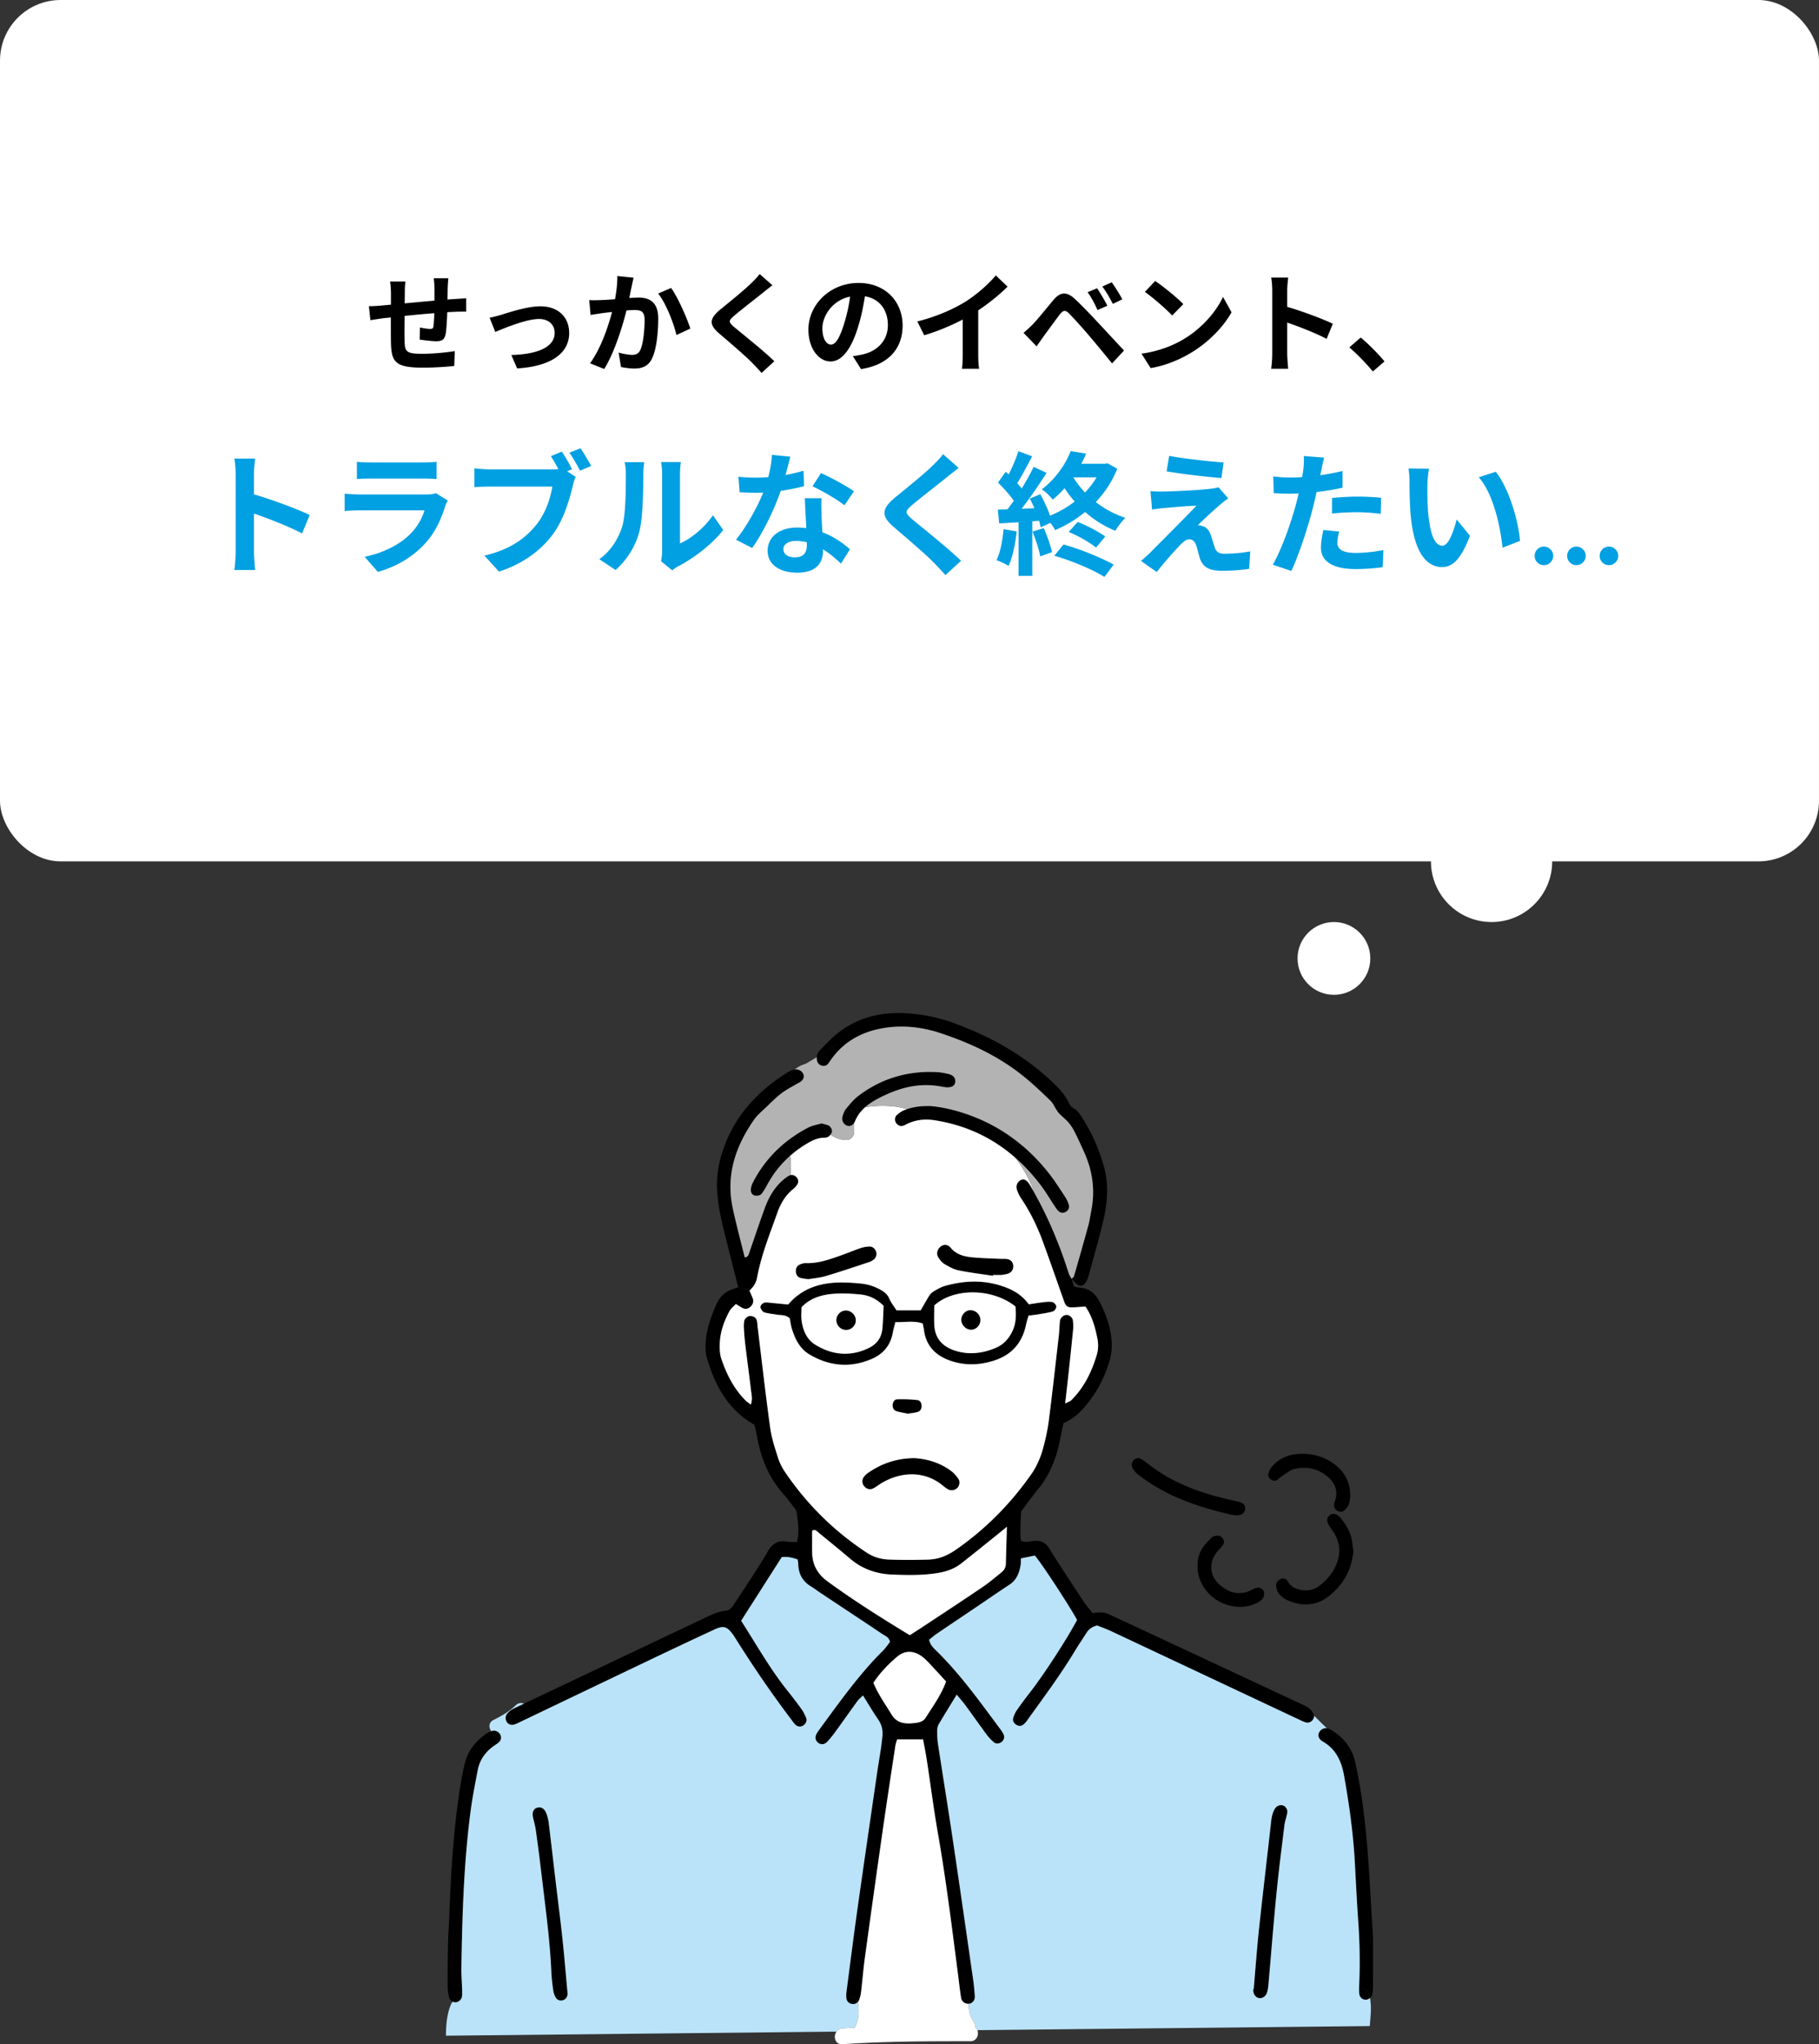
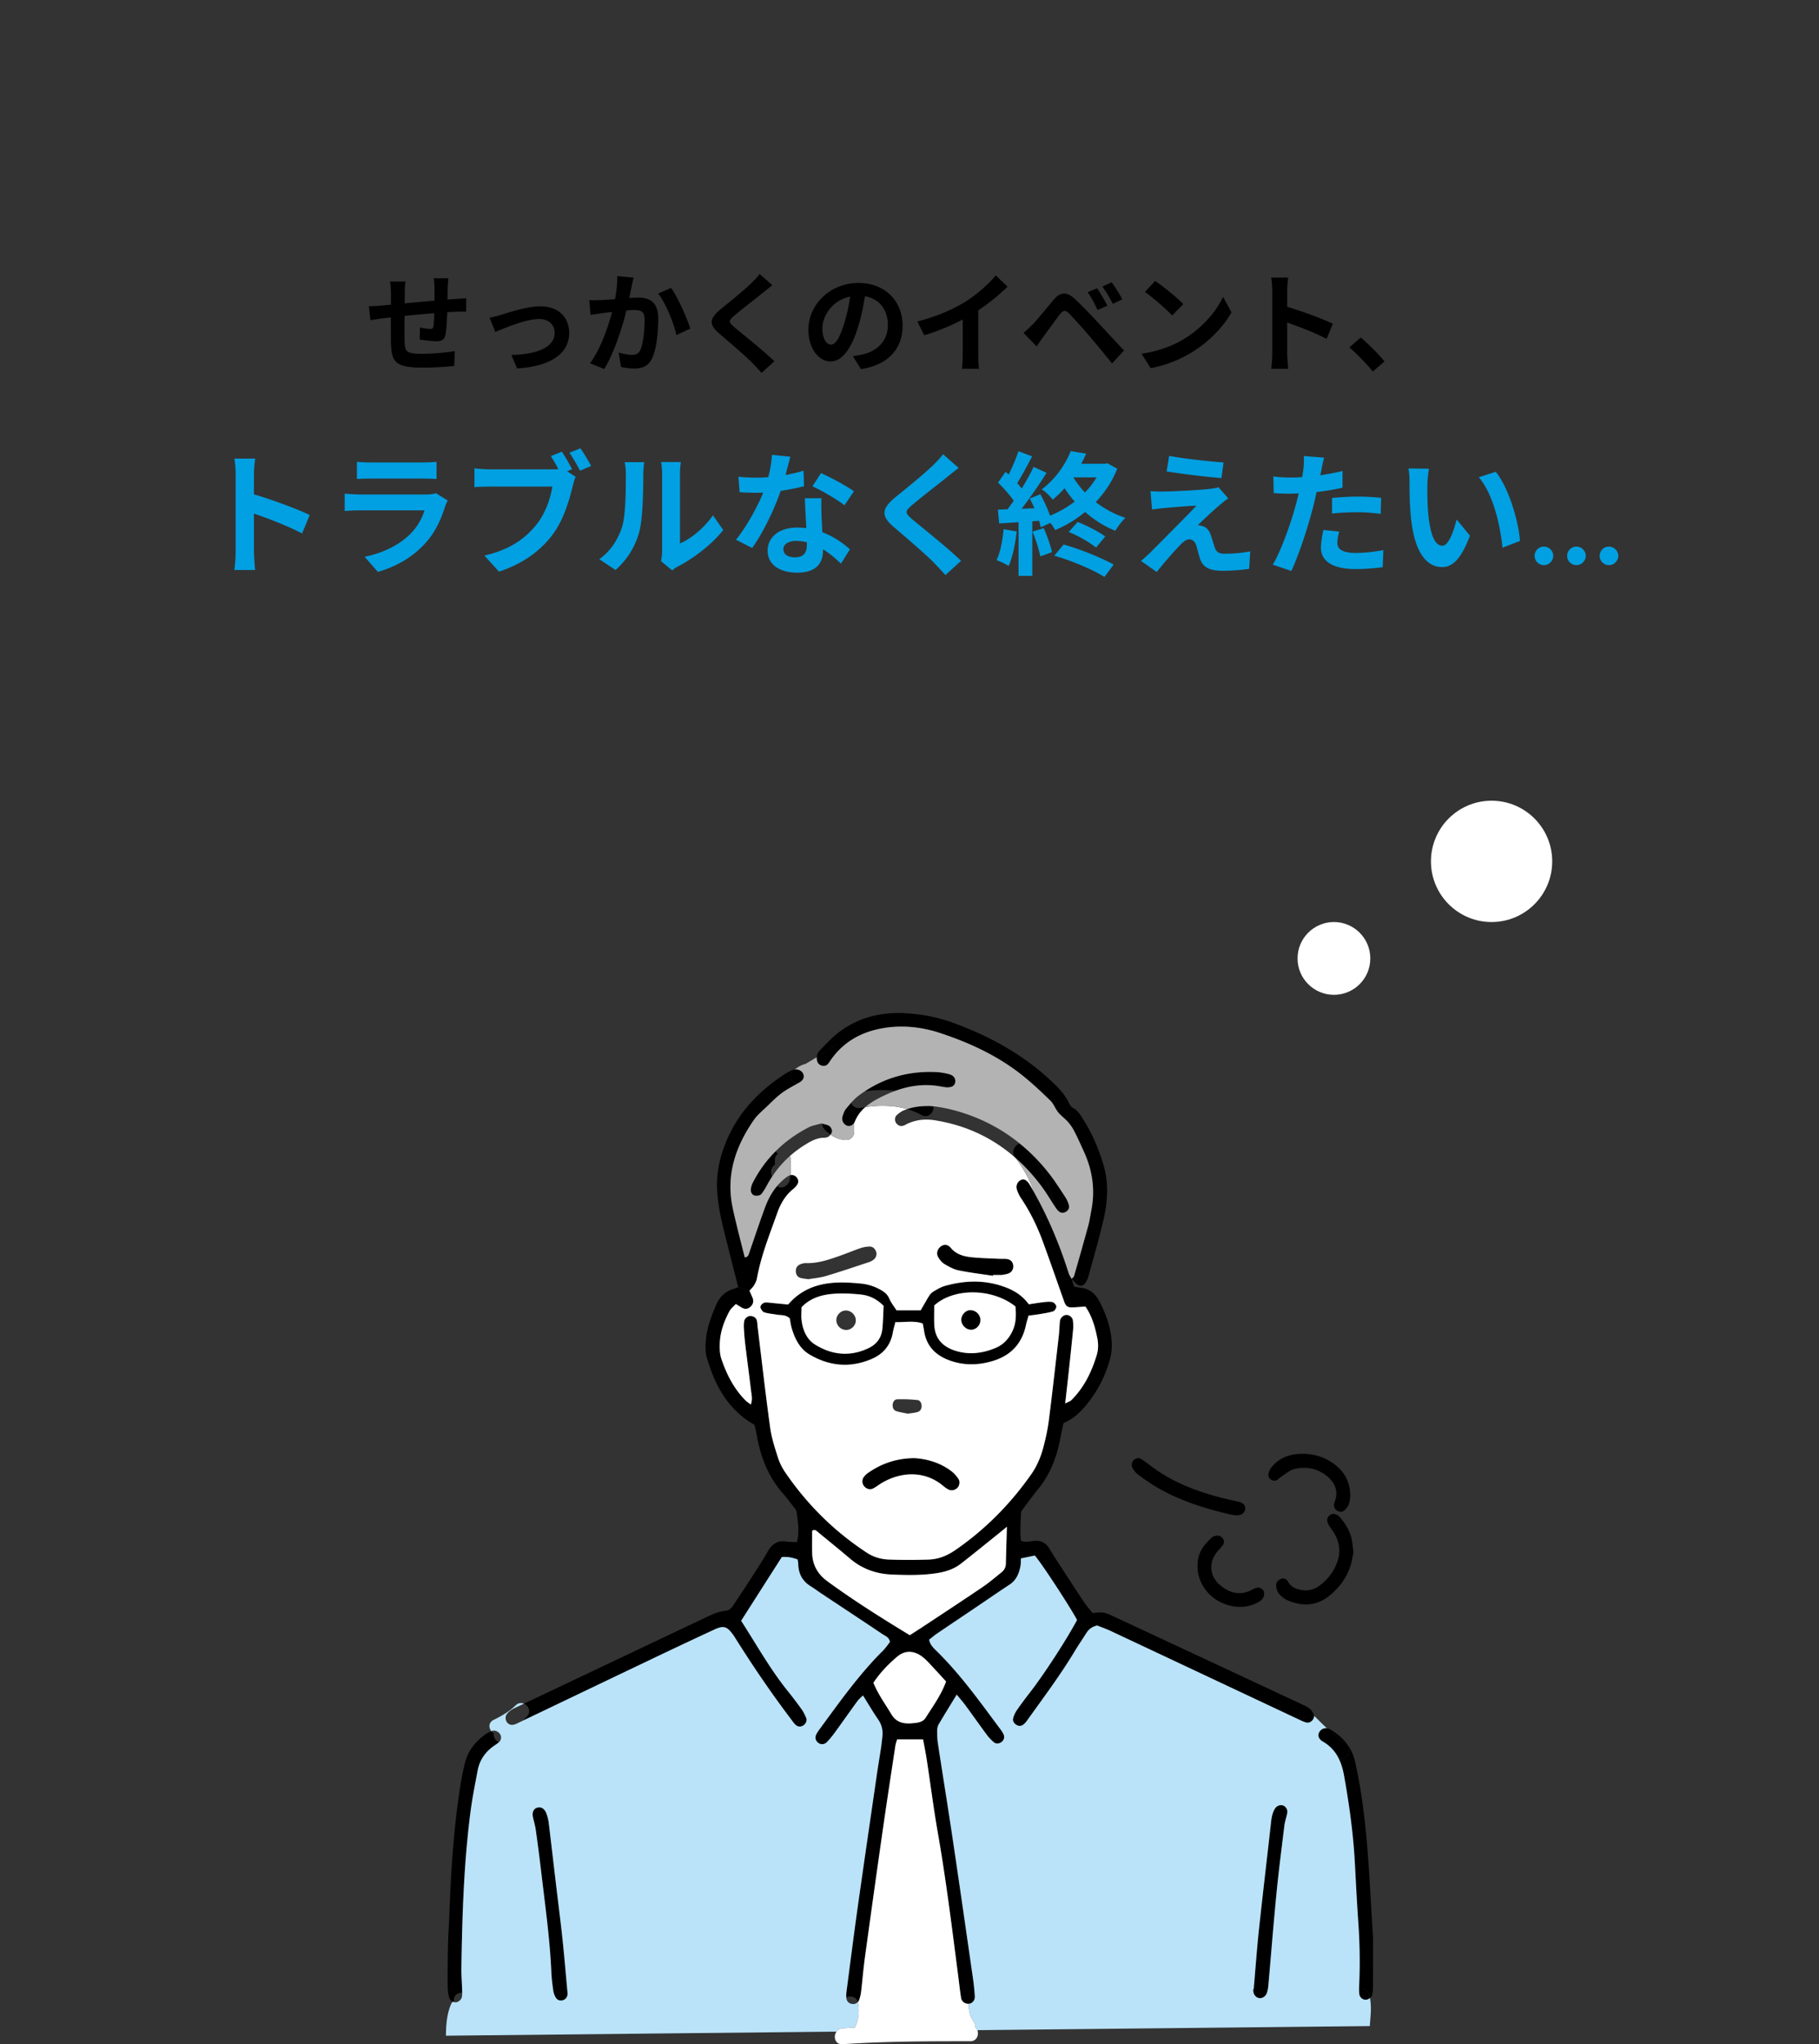
<svg xmlns="http://www.w3.org/2000/svg" width="300" height="337" fill="none">
  <rect width="100%" height="100%" fill="#333333" stroke="none" />
-   <rect width="300" height="142" rx="10" fill="#fff" />
  <path d="M73.946 45.87c-.036.288-.09 1.08-.108 1.566-.018.702-.018 1.35-.036 1.944.486-.036.936-.072 1.35-.09.504-.036 1.206-.072 1.728-.126v2.214c-.306-.018-1.26 0-1.728.018-.396.018-.864.036-1.386.072-.054 1.368-.126 2.844-.27 3.6-.198.954-.648 1.188-1.566 1.188-.648 0-2.088-.18-2.718-.27l.054-1.998c.558.126 1.296.234 1.656.234.36 0 .522-.072.558-.414.072-.486.126-1.314.144-2.178-1.602.126-3.366.288-4.896.45-.018 1.656-.036 3.312 0 4.086.036 1.764.198 2.16 2.898 2.16 1.764 0 4.032-.216 5.382-.45l-.09 2.448c-1.206.144-3.42.288-5.13.288-4.662 0-5.22-.972-5.31-4.086-.018-.774-.018-2.52-.018-4.194-.486.054-.9.09-1.206.126-.576.072-1.692.252-2.16.324l-.252-2.304c.522 0 1.35-.036 2.268-.126.324-.036.792-.072 1.368-.126v-1.818c0-.738-.054-1.35-.144-1.998h2.538c-.09.612-.108 1.116-.108 1.872 0 .414-.018 1.026-.018 1.728 1.53-.144 3.276-.306 4.914-.45v-2.034c0-.45-.072-1.296-.126-1.656h2.412Zm6.804 6.516c.54-.108 1.368-.324 1.908-.486 1.224-.378 4.284-1.404 6.462-1.404 2.844 0 4.752 1.692 4.752 4.41 0 3.258-2.862 5.472-8.586 5.832l-.954-2.214c4.122-.108 7.146-1.206 7.146-3.654 0-1.35-1.008-2.286-2.574-2.286-2.088 0-5.688 1.494-7.218 2.142l-.936-2.34Zm23.742-6.606a56.544 56.544 0 0 0-.324 1.494c-.126.54-.252 1.206-.378 1.854.594-.036 1.134-.072 1.512-.072 1.908 0 3.258.846 3.258 3.438 0 2.124-.252 5.04-1.026 6.606-.594 1.26-1.602 1.656-2.952 1.656-.702 0-1.548-.126-2.16-.252l-.396-2.376c.702.198 1.728.378 2.214.378.594 0 1.062-.18 1.35-.774.486-1.026.72-3.204.72-4.986 0-1.44-.612-1.638-1.746-1.638-.288 0-.738.036-1.242.072-.684 2.736-2.016 7.002-3.672 9.648l-2.34-.936c1.746-2.358 2.988-5.994 3.636-8.46-.648.072-1.206.144-1.548.18-.504.09-1.458.216-1.998.306l-.216-2.448c.648.054 1.26.018 1.926 0a56.3 56.3 0 0 0 2.322-.144c.252-1.368.396-2.682.378-3.816l2.682.27Zm6.192 1.692c1.116 1.548 2.628 4.986 3.168 6.696l-2.286 1.062c-.468-1.998-1.746-5.256-3.024-6.84l2.142-.918Zm16.704-.45c-.558.432-1.152.9-1.566 1.242-1.17.936-3.546 2.772-4.752 3.798-.954.828-.936 1.026.036 1.872 1.35 1.134 4.77 3.834 6.606 5.616l-2.106 1.926a45.4 45.4 0 0 0-1.566-1.674c-1.098-1.134-3.744-3.384-5.382-4.788-1.8-1.53-1.656-2.484.144-3.996 1.422-1.152 3.888-3.15 5.094-4.32.522-.522 1.098-1.098 1.386-1.53l2.106 1.854Zm21.474 6.642c0 3.798-2.322 6.48-6.858 7.182l-1.35-2.142c.684-.072 1.188-.18 1.674-.288 2.304-.54 4.104-2.196 4.104-4.824 0-2.484-1.35-4.338-3.78-4.752-.252 1.53-.558 3.186-1.08 4.878-1.08 3.636-2.628 5.868-4.59 5.868-1.998 0-3.654-2.196-3.654-5.238 0-4.158 3.6-7.704 8.262-7.704 4.464 0 7.272 3.096 7.272 7.02Zm-13.23.45c0 1.818.72 2.7 1.422 2.7.756 0 1.458-1.134 2.196-3.564.414-1.332.756-2.862.954-4.356-2.97.612-4.572 3.24-4.572 5.22Zm15.66-1.116c3.222-.828 5.868-1.998 7.866-3.222 1.854-1.152 3.906-2.952 5.076-4.374l1.944 1.854a33.016 33.016 0 0 1-4.842 3.906v7.272c0 .792.036 1.908.162 2.358h-2.844c.072-.432.126-1.566.126-2.358v-5.76c-1.854.972-4.14 1.944-6.354 2.592l-1.134-2.268Zm29.646-5.472c.504.738 1.296 2.052 1.692 2.88l-1.62.702c-.522-1.134-.972-2.016-1.638-2.934l1.566-.648Zm2.412-.99c.522.72 1.332 1.998 1.746 2.808l-1.566.756c-.576-1.134-1.062-1.962-1.728-2.862l1.548-.702Zm-14.544 8.334c.54-.432.936-.828 1.494-1.368.81-.828 2.214-2.592 3.456-4.068 1.062-1.26 2.124-1.458 3.528-.144 1.206 1.134 2.592 2.574 3.672 3.744 1.206 1.278 3.042 3.276 4.428 4.752l-1.98 2.124a237.713 237.713 0 0 0-3.798-4.59 87.16 87.16 0 0 0-3.294-3.654c-.576-.576-.954-.54-1.476.108-.702.9-1.98 2.682-2.7 3.654-.414.576-.846 1.206-1.17 1.674l-2.16-2.232Zm21.708-8.55c1.26.846 3.6 2.718 4.644 3.816l-1.836 1.872c-.936-1.008-3.186-2.97-4.5-3.888l1.692-1.8Zm-2.25 11.988c2.808-.396 5.148-1.314 6.894-2.358 3.078-1.818 5.418-4.572 6.552-7.002l1.404 2.538c-1.368 2.43-3.762 4.914-6.66 6.66-1.818 1.098-4.14 2.106-6.678 2.538l-1.512-2.376Zm21.564-.036v-10.35c0-.63-.054-1.53-.18-2.16h2.808c-.072.63-.162 1.422-.162 2.16v2.664c2.412.702 5.868 1.98 7.524 2.79l-1.026 2.484c-1.854-.972-4.554-2.016-6.498-2.682v5.094c0 .522.09 1.782.162 2.52h-2.808c.108-.72.18-1.8.18-2.52Zm16.586 2.97c-1.098-1.35-2.628-2.898-3.87-3.978l1.872-1.62c1.278 1.044 3.024 2.826 3.924 3.942l-1.926 1.656Z" fill="#000" />
  <path d="M38.866 90.888v-12.65c0-.77-.066-1.87-.22-2.64h3.432c-.088.77-.198 1.738-.198 2.64v3.256c2.948.858 7.172 2.42 9.196 3.41l-1.254 3.036c-2.266-1.188-5.566-2.464-7.942-3.278v6.226c0 .638.11 2.178.198 3.08h-3.432c.132-.88.22-2.2.22-3.08Zm19.998-14.762c.616.088 1.54.11 2.288.11h8.47c.682 0 1.76-.022 2.376-.11v2.838a39.423 39.423 0 0 0-2.42-.066h-8.426c-.704 0-1.65.022-2.288.066v-2.838Zm14.982 6.38a8.15 8.15 0 0 0-.418.924c-.66 2.134-1.606 4.268-3.256 6.094-2.222 2.464-5.038 3.96-7.854 4.752L60.14 91.79c3.3-.682 5.94-2.134 7.612-3.85 1.188-1.21 1.87-2.574 2.266-3.806H59.392c-.528 0-1.628.022-2.552.11v-2.86c.924.066 1.87.132 2.552.132h10.89c.704 0 1.298-.088 1.606-.22l1.958 1.21Zm18.81-8.052c.572.836 1.298 2.112 1.694 2.904l-.814.33 1.408.924c-.22.418-.374 1.056-.484 1.518-.528 2.156-1.474 5.566-3.322 8.008-1.98 2.64-4.906 4.818-8.844 6.094l-2.398-2.64c4.356-1.012 6.842-2.926 8.624-5.17 1.452-1.826 2.288-4.312 2.574-6.204h-10.23c-1.012 0-2.046.044-2.618.088v-3.102c.638.088 1.892.176 2.618.176H91.05c.264 0 .638 0 1.034-.044a24.66 24.66 0 0 0-1.232-2.134l1.804-.748Zm3.08-.55c.55.792 1.342 2.134 1.76 2.904l-1.826.792c-.484-.902-1.166-2.156-1.76-2.97l1.826-.726Zm13.288 18.612a8.372 8.372 0 0 0 .176-1.628V78.062c0-.99-.154-1.826-.176-1.892h3.278c-.022.066-.154.924-.154 1.914V89.59c1.782-.77 3.96-2.508 5.434-4.642l1.694 2.42c-1.826 2.376-4.994 4.752-7.458 6.006a4.7 4.7 0 0 0-.946.66l-1.848-1.518Zm-10.186-.33c1.936-1.364 3.124-3.388 3.74-5.258.616-1.892.638-6.05.638-8.712 0-.88-.066-1.474-.198-2.024h3.234a14.49 14.49 0 0 0-.154 2.002c0 2.596-.066 7.238-.66 9.46-.66 2.486-2.046 4.642-3.916 6.314l-2.684-1.782Zm31.504-16.896c-.176.704-.462 1.826-.792 3.014a26.97 26.97 0 0 0 2.97-.704l.088 2.552c-1.012.264-2.376.55-3.85.77-1.056 3.08-2.926 6.93-4.708 9.416l-2.662-1.364c1.738-2.156 3.52-5.39 4.488-7.766-.396.022-.77.022-1.144.022-.902 0-1.804-.022-2.75-.088l-.198-2.552c.946.11 2.112.154 2.926.154.66 0 1.32-.022 2.002-.088.308-1.21.55-2.53.594-3.674l3.036.308Zm-1.144 15.224c0 .814.682 1.364 1.892 1.364 1.518 0 1.98-.836 1.98-2.046v-.44a7.903 7.903 0 0 0-1.782-.22c-1.276 0-2.09.572-2.09 1.342Zm6.292-8.382c-.066.924-.022 1.848 0 2.816.022.638.088 1.694.132 2.794 1.892.704 3.432 1.804 4.554 2.816l-1.474 2.354c-.77-.704-1.76-1.628-2.97-2.354v.22c0 2.046-1.122 3.63-4.246 3.63-2.728 0-4.884-1.21-4.884-3.63 0-2.156 1.804-3.806 4.862-3.806.528 0 1.012.044 1.518.088-.088-1.628-.198-3.586-.242-4.928h2.75Zm3.784 1.166c-1.276-1.012-3.784-2.442-5.28-3.124l1.408-2.178c1.584.682 4.312 2.178 5.434 2.992l-1.562 2.31Zm18.832-6.16c-.682.528-1.408 1.1-1.914 1.518-1.43 1.144-4.334 3.388-5.808 4.642-1.166 1.012-1.144 1.254.044 2.288 1.65 1.386 5.83 4.686 8.074 6.864l-2.574 2.354a55.488 55.488 0 0 0-1.914-2.046c-1.342-1.386-4.576-4.136-6.578-5.852-2.2-1.87-2.024-3.036.176-4.884 1.738-1.408 4.752-3.85 6.226-5.28.638-.638 1.342-1.342 1.694-1.87l2.574 2.266Zm7.414 10.098 2.156.374c-.22 2.068-.682 4.268-1.32 5.676a12.931 12.931 0 0 0-2.002-.946c.638-1.298.99-3.256 1.166-5.104Zm4.774.396 1.848-.572c.55 1.254 1.122 2.86 1.364 3.96l-1.936.704c-.198-1.1-.77-2.794-1.276-4.092Zm3.586 3.982 1.518-1.848c2.838.77 6.248 2.2 8.272 3.3l-1.518 2.046c-1.914-1.21-5.412-2.684-8.272-3.498Zm2.376-3.916 1.474-1.65c1.584.616 3.476 1.606 4.554 2.398l-1.518 1.826c-1.034-.836-2.948-1.958-4.51-2.574Zm4.598-8.998h-3.828a15.325 15.325 0 0 0 1.914 2.486 13.634 13.634 0 0 0 1.914-2.486Zm1.782-2.332 1.628.902c-.836 2.112-2.068 3.938-3.542 5.5a16.3 16.3 0 0 0 4.884 2.596c-.55.528-1.298 1.496-1.65 2.134-1.826-.726-3.498-1.782-4.994-3.102a19.951 19.951 0 0 1-4.95 2.992c-.154-.33-.44-.77-.77-1.188l-1.606.726a18.756 18.756 0 0 0-.264-1.078l-1.122.088v8.998h-2.266v-8.844l-3.19.198-.22-2.266 1.584-.066c.33-.418.682-.902 1.034-1.408-.638-.946-1.694-2.112-2.596-2.992l1.254-1.782c.154.132.33.286.506.44.616-1.21 1.232-2.662 1.606-3.828l2.266.836c-.792 1.496-1.672 3.19-2.464 4.422.286.308.528.616.748.88.748-1.232 1.452-2.486 1.958-3.564l2.134.99c-1.21 1.914-2.728 4.136-4.114 5.918l2.112-.088c-.242-.55-.506-1.1-.77-1.584l1.738-.726c.616 1.1 1.232 2.42 1.606 3.542a17.76 17.76 0 0 0 4.07-2.332 18.1 18.1 0 0 1-1.672-2.2 17.777 17.777 0 0 1-1.958 1.892c-.396-.55-1.232-1.364-1.804-1.694 2.398-1.826 3.96-4.246 4.774-6.314l2.552.418c-.242.55-.506 1.122-.814 1.672h3.916l.396-.088Zm10.186-1.21c2.464.462 6.688.924 8.976 1.078l-.352 2.574c-2.31-.176-6.424-.66-9.042-1.1l.418-2.552Zm9.746 6.996c-.572.396-1.034.792-1.43 1.122-1.012.858-3.058 2.75-3.586 3.322.198-.022.594.066.836.154.638.198 1.034.682 1.32 1.496.198.594.44 1.43.638 2.002.198.682.682 1.034 1.54 1.034 1.694 0 3.212-.176 4.312-.396l-.176 2.882c-.902.176-3.168.33-4.312.33-2.09 0-3.212-.462-3.762-1.892-.22-.66-.484-1.694-.638-2.244-.242-.77-.726-1.056-1.166-1.056-.462 0-.924.352-1.452.88a63.034 63.034 0 0 0-3.916 4.51l-2.596-1.826c.396-.33.924-.792 1.518-1.364 1.122-1.144 5.632-5.632 7.634-7.744-1.54.044-4.18.286-5.434.396-.77.066-1.43.176-1.892.242l-.264-3.036c.506.044 1.298.088 2.112.066 1.034 0 6.028-.22 7.854-.462.418-.044 1.012-.154 1.254-.242l1.606 1.826Zm18.304 5.478c-.176.616-.308 1.342-.308 1.826 0 .968.66 1.694 3.014 1.694 1.474 0 2.992-.176 4.576-.462l-.11 2.816c-1.232.154-2.728.308-4.488.308-3.696 0-5.698-1.276-5.698-3.498 0-1.012.22-2.068.396-2.948l2.618.264Zm-2.486-12.188c-.176.594-.374 1.584-.462 2.068-.044.242-.11.528-.176.836a41.605 41.605 0 0 0 3.674-.704v2.75c-1.32.308-2.816.55-4.29.726a52.739 52.739 0 0 1-.66 2.816c-.792 3.08-2.266 7.568-3.498 10.186l-3.058-1.034c1.32-2.2 2.992-6.82 3.806-9.9.154-.594.33-1.21.462-1.848-.506.022-.99.044-1.452.044-1.056 0-1.892-.044-2.662-.088l-.066-2.75c1.122.132 1.87.176 2.772.176.638 0 1.298-.022 1.98-.066.088-.484.154-.902.198-1.254.088-.814.132-1.716.066-2.222l3.366.264Zm1.298 6.644c1.232-.11 2.816-.22 4.224-.22 1.254 0 2.574.066 3.872.198l-.066 2.64c-1.1-.132-2.442-.264-3.784-.264a37.8 37.8 0 0 0-4.246.22v-2.574Zm15.994-4.818a17.799 17.799 0 0 0-.264 2.684c-.022 1.43 0 3.08.132 4.664.308 3.168.968 5.346 2.354 5.346 1.034 0 1.914-2.574 2.332-4.334l2.2 2.684c-1.452 3.828-2.838 5.17-4.598 5.17-2.42 0-4.51-2.178-5.126-8.074-.22-2.024-.242-4.598-.242-5.94 0-.616-.044-1.562-.176-2.244l3.388.044Zm11 .506c2.09 2.53 3.762 8.03 4.004 11.396l-2.882 1.122c-.352-3.542-1.518-8.888-3.916-11.616l2.794-.902Zm7.958 15.39a1.49 1.49 0 0 1-1.086-.447 1.491 1.491 0 0 1-.448-1.087c0-.418.149-.776.448-1.074a1.49 1.49 0 0 1 1.086-.447c.409 0 .767.149 1.074.447.307.298.46.656.46 1.074 0 .281-.072.54-.217.773-.141.23-.326.416-.556.557-.23.136-.484.204-.761.204Zm5.362 0c-.422 0-.784-.149-1.087-.447a1.494 1.494 0 0 1-.447-1.087c0-.418.149-.776.447-1.074a1.494 1.494 0 0 1 1.087-.447c.409 0 .767.149 1.073.447.307.298.461.656.461 1.074 0 .281-.073.54-.218.773-.14.23-.326.416-.556.557-.23.136-.483.204-.76.204Zm5.361 0c-.422 0-.784-.149-1.087-.447a1.494 1.494 0 0 1-.447-1.087c0-.418.149-.776.447-1.074a1.494 1.494 0 0 1 1.087-.447c.409 0 .767.149 1.074.447.307.298.46.656.46 1.074 0 .281-.072.54-.217.773-.141.23-.326.416-.556.557a1.468 1.468 0 0 1-.761.204Z" fill="#00A0E2" />
  <circle cx="246" cy="142" r="10" fill="#fff" />
  <circle cx="220" cy="158" r="6" fill="#fff" />
  <path d="M225.199 329.668a1.078 1.078 0 0 1-1.013-.938 7.537 7.537 0 0 1-.042-.81c.65-.213 1.451.039 1.67.856.055.203.101.405.137.605-.222.18-.503.291-.752.287ZM222.921 253.729c.134.625.183 1.272.304 2.161-.15.673-.271 1.601-.572 2.467-.644 1.863-1.814 3.396-3.327 4.645-2.161 1.781-4.553 1.876-7.034.791-.503-.222-.971-.618-1.337-1.036-.261-.294-.398-.752-.467-1.157-.092-.526.121-.978.624-1.249.438-.238.997-.183 1.298.363.467.847 1.167 1.177 2.039 1.366 1.2.258 2.282.007 3.233-.722 1.395-1.066 2.419-2.438 2.951-4.115.474-1.5.275-2.971-.503-4.341-.281-.496-.641-.944-.941-1.428-.451-.732-.389-1.324.143-1.696.51-.357 1.157-.239 1.697.395.885 1.043 1.595 2.2 1.892 3.556ZM222.696 246.617c-.053.35-.059.87-.226 1.33-.137.383-.421.742-.725 1.02-.337.311-.778.317-1.197.075-.425-.241-.588-.614-.532-1.078.022-.209.124-.406.189-.611.539-1.664-.098-2.981-1.343-3.998-1.598-1.304-3.491-1.657-5.472-1.157-.66.167-1.235.68-1.83 1.062-.359.229-.654.566-1.026.762-.559.297-1.422-.281-1.347-.925a2.45 2.45 0 0 1 .468-1.154c1.297-1.654 3.118-2.275 5.121-2.281 1.821-.007 3.55.493 5.066 1.549 1.821 1.268 2.831 2.997 2.854 5.406ZM221.944 287.466c1.343.922.147 3.095-1.21 2.324a6.388 6.388 0 0 0-2.549-2.677c-.768-.444-.905-1.092-.569-1.618.281-.438.729-.65 1.232-.575.978.915 1.991 1.785 3.096 2.546Z" fill="#000" />
  <path d="M223.463 290.32c.497 2.16.879 4.353 1.193 6.546 1.033 7.178 1.278 14.421 1.798 22.791 0 1.794 0 4.733-.007 7.671 0 .5-.032 1.007-.124 1.497-.039.213-.183.409-.373.556a6.475 6.475 0 0 0-.137-.605c-.219-.817-1.02-1.069-1.67-.856 0-.229.01-.461.02-.687a90.85 90.85 0 0 0-.144-10.318c-.229-3.288-.396-6.583-.572-9.874-.262-4.805-.928-9.554-1.772-14.286-.189-1.073-.477-2.073-.941-2.965 1.356.771 2.553-1.402 1.209-2.324-1.104-.761-2.118-1.631-3.095-2.546.216.029.438.111.664.252 1.967 1.206 3.432 2.863 3.951 5.148ZM214.299 283.502c.196-.079.415-.115.637-.089.35-.581 1.118-.938 1.778-.529.053.578-.601 1.199-1.176 1.095-.344-.062-.677-.213-.997-.363l-.242-.114ZM211.612 297.641c.442.153.782.68.69 1.209-.124.703-.382 1.383-.471 2.089-.464 3.768-.947 7.533-1.317 11.312-.49 4.991-.882 9.991-1.324 14.986a5.593 5.593 0 0 1-.232 1.258c-.206.628-.771.981-1.304.892-.552-.091-.944-.604-.961-1.248v-.216c.027 0 .049 0 .072.007.288-3.285.52-6.573.87-9.848.624-5.841 1.327-11.675 1.974-17.513.095-.866.209-1.706.693-2.451.287-.438.85-.637 1.31-.477ZM208.324 262.145c.173.242.206.69.111.988-.209.66-.814.974-1.402 1.242-2.575 1.173-6.056.3-7.965-1.997-1.043-1.256-1.579-2.703-1.556-4.125-.091-2.2 1.013-3.569 2.366-4.802.151-.137.38-.209.582-.258.448-.114.853 0 1.154.356.314.376.314.805.052 1.187-.238.35-.559.644-.836.967-1.54 1.795-1.396 4.148.454 5.665 1.464 1.199 3.128 1.699 4.981.817.379-.18.768-.435 1.167-.468.294-.023.722.187.892.428ZM204.428 247.601c.69.203 1.013.657.925 1.232-.081.566-.555.935-1.229.964-.072.004-.144.004-.356.004-.144-.02-.431-.036-.709-.102-5.246-1.216-10.309-2.869-14.702-6.131-.343-.255-.709-.491-1.01-.788a3.21 3.21 0 0 1-.595-.869c-.222-.471-.045-1.046.37-1.331.395-.264.82-.268 1.203-.003.702.49 1.372 1.02 2.069 1.517 3.784 2.709 8.095 4.151 12.573 5.18.487.115.984.19 1.461.327ZM176.747 210.811l-.013.013v-.009l-.009-.027v-.009c.009.009.019.023.029.032h-.007ZM176.721 210.788v.01l-.01-.029.01.019ZM176.297 198.679c.127.448-.105.85-.497 1.088-.399.242-.847.226-1.196-.088-.262-.232-.465-.543-.661-.837 0 0 0-.006-.006-.01a24.025 24.025 0 0 0-3.602-8.393 31.67 31.67 0 0 1 2.794 3.157c.919 1.19 1.729 2.465 2.553 3.723.271.412.477.886.615 1.36Z" fill="#000" />
  <path d="M173.937 198.832c-.709-1.072-1.36-2.189-2.125-3.219-1.34-1.798-2.801-3.399-4.396-4.792l-.006-.009c-.719-.919-.036-2.108.797-2.278a28.88 28.88 0 0 1 2.128 1.905 24.007 24.007 0 0 1 3.602 8.393ZM173.097 201.594c-.497.128-1.03 0-1.301-.474a1.3 1.3 0 0 1-.147-.428 24.599 24.599 0 0 0-1.066-4.079 65.772 65.772 0 0 1 2.514 4.981Z" fill="#000" />
  <path d="M168.377 194.521c.543-.261 1.036.066 1.494.84.245.415.483.834.712 1.252a24.723 24.723 0 0 1 1.066 4.079 1.3 1.3 0 0 0 .147.428l-1.144.376a31.096 31.096 0 0 0-2.272-3.991 5.69 5.69 0 0 1-.65-1.346c-.232-.7.062-1.357.647-1.638ZM163.769 210.318c-1.899-.288-3.808-.513-5.687-.899-.814-.167-1.592-.611-2.321-1.039-.409-.242-.742-.671-1-1.082-.37-.589-.2-1.301.307-1.742.513-.445 1.2-.487 1.713.13.961 1.161 2.252 1.461 3.608 1.592 1.487.144 2.987.173 4.481.245.425.023.86-.029 1.271.046.533.095.886.441.965 1.003.085.595-.216 1.157-.785 1.37-.327.121-.686.163-1.033.229-.14.023-.284.009-.428.009-.356.004-.712.004-1.069.004-.006.045-.016.091-.022.134ZM160.056 215.985c.974.013 1.752.886 1.631 1.834-.105.811-.834 1.441-1.611 1.392-.853-.055-1.586-.879-1.533-1.729.049-.8.761-1.506 1.513-1.497ZM160.772 329.109c.039.657-.422 1.167-.977 1.22h-.02c.013-.281.049-.572.104-.876-.218-.759.226-1.308.801-1.507.039.389.069.775.092 1.163ZM158.075 243.813c.32.48.15 1.222-.278 1.556-.428.33-.922.411-1.412.16-.311-.16-.598-.383-.869-.608-3.066-2.54-6.926-2.288-10.028-.484-.494.284-.941.654-1.445.922-.546.291-1.147.117-1.533-.363a1.231 1.231 0 0 1 .01-1.579 3.12 3.12 0 0 1 .618-.585c2.226-1.555 4.68-2.425 7.674-2.454 2.076.13 4.256.738 6.135 2.18.438.336.821.787 1.128 1.255ZM156.421 177.048c.834.203 1.197.667 1.128 1.321-.065.634-.582.944-1.53.876-.215-.033-.5-.069-.781-.121-2.65-.507-5.148-.164-7.537.693-1.673-.19-3.383-.138-5.059.081 3.559-2.356 7.54-3.379 11.874-3.157.64.033 1.281.157 1.905.307ZM149.616 182.837c1.062-.36 2.219-.53 3.785-.504.167.01.34.027.52.046.153.755-.468 1.625-1.288 1.625-.206 0-.425-.056-.647-.18a10.98 10.98 0 0 0-2.37-.987Z" fill="#000" />
-   <path d="M154.205 184.687a8.75 8.75 0 0 0-1.559-.115l-.013-.568c.82 0 1.441-.87 1.288-1.625 1.356.141 3.023.497 4.66 1.007 3.615 1.131 6.818 2.86 9.626 5.148-.833.17-1.517 1.359-.798 2.278 0 0 .007.006.007.01-3.674-3.213-8.044-5.312-13.211-6.135ZM151.358 232.762c-.529.167-1.098.2-1.647.288-.65-.141-1.284-.226-1.882-.419-.442-.143-.631-.555-.608-1.023.022-.473.307-.911.725-.925a24.203 24.203 0 0 1 3.363.121c.435.046.68.481.69.955.013.477-.212.869-.641 1.003ZM147.861 185.226c-.323-.363-.336-1.053.023-1.383.36-.33.781-.637 1.229-.82a6.79 6.79 0 0 1 .504-.186c.82.235 1.614.562 2.369.987.222.124.441.18.647.18l.013.568a7.26 7.26 0 0 0-3.046.709c-.193.092-.376.213-.578.282-.458.156-.857.006-1.161-.337ZM144.494 206.34c.17.448-.006 1.02-.431 1.33a2.725 2.725 0 0 1-.745.396c-2.367.781-4.726 1.582-7.112 2.294-.948.285-1.958.36-2.893.523-.48-.078-.912-.104-1.311-.222-.447-.131-.686-.494-.738-.954-.062-.546.13-1.004.634-1.239.31-.147.68-.249 1.02-.239 1.974.066 3.791-.572 5.605-1.209 1.144-.399 2.258-.873 3.406-1.265.46-.157.964-.245 1.454-.258.552-.02.919.337 1.111.843ZM144.71 181.16c-.719.386-1.405.824-2.003 1.353a17.38 17.38 0 0 0-.827.137c-.739.138-1.288-.294-1.517-.84.396-.441.814-.859 1.278-1.206.33-.248.664-.48 1-.706 1.677-.219 3.387-.271 5.06-.081-1.013.362-2.01.82-2.991 1.343ZM141.481 330.054c-.255.271-.66.376-1.049.288-.474-.105-.765-.432-.833-.873a1.573 1.573 0 0 1-.02-.18c.69-.356 1.739-.075 1.902.765ZM141.145 217.584c.056.872-.693 1.657-1.585 1.663-.811 0-1.5-.608-1.612-1.431-.117-.863.589-1.716 1.461-1.775.87-.056 1.677.66 1.736 1.543Z" fill="#000" />
  <path d="M139.572 182.739c.258-.311.52-.625.791-.929.229.546.778.978 1.517.84.274-.052.549-.098.827-.137-.723.631-1.321 1.396-1.71 2.37a1.021 1.021 0 0 1-.117.222v-1.101c0-.844-.654-1.265-1.308-1.265Z" fill="#000" />
  <path d="M139.605 185.533a1.25 1.25 0 0 1-.663-1.441c.13-.471.31-.974.617-1.34l.01-.013c.654 0 1.308.421 1.308 1.265v1.101c-.301.49-.847.631-1.275.428h.003ZM139.027 172.489c-.366-.324-.886-.428-1.422-.072a90.226 90.226 0 0 1-2.902 1.866c.026-.418.199-.801.51-1.118 1-1.019 1.97-2.091 3.098-2.958 3.268-2.51 7.044-3.409 11.113-3.17 2.735.157 5.386.693 7.965 1.647 5.769 2.131 11.083 5.011 15.636 9.201 1.272 1.167 2.51 2.35 3.269 3.945.147.311.372.667.66.807.83.419 1.235 1.177 1.693 1.896 1.507 2.376 2.602 4.948 3.38 7.638.875 3.04.63 6.122-.085 9.145-.723 3.066-1.612 6.09-2.442 9.129a3.65 3.65 0 0 1-.441.968c-.422.666-.987.722-1.608.166-.255-.228-.471-.503-.703-.768.137-.143.337-.271.386-.441a598.953 598.953 0 0 0 2.337-8.266c.225-.827.343-1.68.509-2.523.664-3.347.216-6.557-1.179-9.649-.504-1.108-1.001-2.222-1.55-3.304a7.896 7.896 0 0 0-1.059-1.611c-.506-.585-1.17-1.04-1.663-1.634-.494-.605-.759-1.422-1.308-1.952-1.542-1.493-3.108-2.977-4.794-4.301-3.988-3.131-8.541-5.23-13.326-6.815-2.886-.954-5.9-1.327-8.913-.905-2.739.382-5.181 1.347-7.161 3.079ZM136.784 185.625c.246.173.455.598.435.892-.013.173-.111.359-.238.526a7.121 7.121 0 0 1-.948-.807c-.307-.307-.415-.66-.379-.991.447.121.843.177 1.13.38Z" fill="#000" />
  <path d="M134.702 174.283a89.171 89.171 0 0 0 2.903-1.866c.536-.356 1.056-.252 1.422.072-.791.689-1.507 1.5-2.138 2.445-.121.176-.235.359-.382.509-.523.533-1.514.255-1.726-.483a1.89 1.89 0 0 1-.079-.677ZM131.431 178.683c-.889-.246-1.491-1.363-.628-2.141.085-.079.174-.154.265-.226.046-.006.092-.01.137-.013.598-.052 1.167.333 1.324.876.131.464-.105.928-.624 1.232a24.31 24.31 0 0 1-.474.272Z" fill="#000" />
  <path d="M119.224 189.648c1.843-5.491 5.461-9.501 10.23-12.593a9.939 9.939 0 0 1 1.127-.618 1.65 1.65 0 0 1 .487-.121 4.368 4.368 0 0 0-.264.226c-.863.778-.262 1.895.627 2.141-.84.473-1.696.924-2.464 1.49-.915.676-1.723 1.507-2.546 2.298-.719.686-1.517 1.336-2.076 2.14-3.053 4.403-4.67 9.152-3.487 14.601.591 2.719 1.297 5.399 1.971 8.079.568-.075.63-.444.745-.781.84-2.438 1.66-4.883 2.543-7.308.49-1.344 1.127-2.602 2.039-3.677.007 0 .013.01.02.013.872.611 1.918-.167 2.085-1.069.046-.245.079-.493.101-.745.406-.098.85.091 1.099.467.271.409.238.821-.046 1.197-.17.228-.366.444-.588.621-1.278 1.023-2.076 2.382-2.609 3.879-1.271 3.573-2.699 7.099-3.379 10.861-.072.406-.281.801-.494 1.161-.18.3-.454.542-.738.872l-1.86-.598c-.775-3.056-1.54-6.03-2.278-9.014-.566-2.295-1.072-4.599-1.197-6.978-.121-2.256.232-4.4.952-6.544Z" fill="#000" />
-   <path d="M130.261 194.469c-.167.902-1.213 1.68-2.086 1.069l-.019-.013a8.894 8.894 0 0 1 1.118-1.111 5.31 5.31 0 0 1 .872-.612.938.938 0 0 1 .216-.078 8.29 8.29 0 0 1-.101.745ZM127.897 189.812c1.556-1.563 3.374-2.87 5.42-3.936.676-.353 1.48-.467 2.167-.676.058.016.114.033.169.046-.035.33.072.683.38.99.307.304.617.578.947.807a2.057 2.057 0 0 1-.307.311c-.199.16-.536.202-.814.206-1.124.023-2.059.529-2.984 1.095a18.018 18.018 0 0 0-2.608 1.931 1.322 1.322 0 0 0-1.154-.699c-.31 0-.601.114-.827.3l-.389-.375Z" fill="#000" />
-   <path d="M130.267 190.586a16.843 16.843 0 0 0-2.958 3.432c-.042-.173-.075-.346-.111-.516-.118-.585.101-1.18.605-1.474v-.834a1.313 1.313 0 0 1 1.307-1.307c.494 0 .932.287 1.154.699h.003Z" fill="#000" />
  <path d="M124.161 194.959a20.34 20.34 0 0 1 3.736-5.147l.389.375c-.291.242-.48.605-.48 1.007v.834c-.504.294-.723.889-.605 1.474.036.17.069.343.111.516-.261.399-.51.811-.742 1.239-.304.562-.618 1.14-1.033 1.618-.183.209-.65.274-.964.235-.477-.059-.748-.487-.742-.928.01-.412.144-.853.334-1.223h-.004ZM167.475 215.371c-3.844-3.043-10.171-3.086-13.397-.157 0 1.052-.043 2.124.009 3.19.102 2.196 1.304 3.549 3.347 4.229 2.288.759 4.504.507 6.697-.392 1.337-.546 2.226-1.507 2.837-2.781.612-1.275.644-2.615.507-4.089Zm-35.27 2.311c.206 1.621.843 3.128 2.242 3.99 2.785 1.72 5.759 2.024 8.796.576 1.33-.631 2.127-1.69 2.278-3.154.13-1.272.147-2.556.212-3.818-1.222-1.232-2.497-1.749-3.86-1.879-1.628-.154-3.294-.245-4.912-.059-1.765.199-3.478.781-4.772 2.177 0 .745-.075 1.464.016 2.167Zm-4.703-2.867c.846.082 1.693.164 2.481.242 2.131-2.487 4.84-3.448 7.867-3.612 1.35-.071 2.719.02 4.069.148a8.262 8.262 0 0 1 3.448 1.114c.569.337 1.01.709 1.288 1.356.301.697.797 1.311 1.206 1.955h3.984c.438-.755.873-1.549 1.35-2.317.183-.291.425-.592.713-.762.614-.366 1.245-.752 1.918-.944 3.092-.876 6.207-1.027 9.305-.027 1.729.556 3.308 1.363 4.544 3.053.885-.131 1.653-.265 2.428-.35.494-.055 1.013-.121 1.481-.013.166.04.359.206.49.393a.76.76 0 0 1 .137.33c.02.258-.268.715-.513.794-.745.235-1.533.34-2.307.471-.556.098-1.118.156-1.759.241-.144.514-.304.974-.402 1.452-.631 3.088-2.441 5.095-5.462 6.014-2.327.709-4.654.777-6.968-.014-2.422-.83-4.043-2.382-4.406-5.03-.049-.349-.13-.696-.209-1.124-1.467-.52-2.951-.177-4.514-.229-.16.644-.326 1.18-.425 1.732-.369 2.076-1.552 3.507-3.461 4.331-3.549 1.53-7.007 1.213-10.286-.735-1.611-.958-2.415-2.599-2.931-4.357-.157-.543-.223-1.111-.314-1.582-.654-.634-1.412-.5-2.102-.618-.706-.121-1.428-.176-2.105-.385-.264-.082-.519-.465-.617-.765-.036-.108-.007-.232.058-.353.141-.255.461-.491.739-.504.425-.013.85.056 1.275.095ZM93.608 328.613c.01-.144.02.075-.023.281-.098.454-.373.768-.837.869-.477.105-.879-.091-1.101-.477a3.354 3.354 0 0 1-.409-1.193c-.14-.99-.264-1.987-.307-2.987-.239-5.436-1.003-10.819-1.634-16.215a336.842 336.842 0 0 0-.935-7.233c-.098-.703-.31-1.386-.46-2.082-.177-.807.094-1.406.705-1.579.611-.173 1.174.124 1.484.906.206.519.343 1.088.412 1.644.418 3.409.807 6.818 1.213 10.227.353 2.98.741 5.958 1.058 8.945.304 2.844.537 5.694.834 8.894Z" fill="#000" />
  <path d="M107.13 273.67c-6.942 3.311-13.875 6.632-20.814 9.949.183-.219.376-.431.579-.637.758-.775.278-1.801-.48-2.125 9.873-4.68 19.747-9.367 29.621-14.041 1.164-.552 2.311-1.15 3.628-1.275.723-.065 1.102-.611 1.458-1.16 1.141-1.739 2.288-3.471 3.412-5.22a90.354 90.354 0 0 0 2.145-3.477c.679-1.18 1.611-1.772 3.01-1.553.552.089 1.124.066 1.739.095.483-1.716.137-3.34-.04-4.958-.036-.317-.33-.624-.545-.906-.566-.741-1.125-1.49-1.739-2.189-2.399-2.726-3.654-5.955-4.272-9.482-.111-.628-.271-1.252-.389-1.798-4.452-2.533-6.583-6.592-7.887-11.178-.284-.997-.209-2.137-.091-3.19.206-1.863.885-3.611 1.611-5.334.559-1.317 1.458-2.285 2.873-2.7.265-.078.516-.196.797-.307l1.86.598c.17.389.347.762.5 1.144.187.451.151.856-.081 1.206a1.753 1.753 0 0 1-.308.337c-.232.196-.48.294-.735.294-.216 0-.438-.069-.66-.203-.294-.176-.589-.359-.965-.591-.398.434-.81.742-1.036 1.157-.895 1.65-1.536 3.406-1.611 5.301-.033.847-.013 1.759.252 2.55.846 2.529 2.039 4.896 3.935 6.834.232.239.523.425.925.742.33-.863.137-1.556.055-2.226-.313-2.631-.67-5.259-.987-7.89a40.489 40.489 0 0 1-.206-2.572c-.022-.357 0-.719.056-1.069.056-.34.346-.647.683-.781a.91.91 0 0 1 .412-.066c.454.043.843.259.977.716.098.34.095.706.138 1.062.679 5.547 1.307 11.103 2.072 16.637.232 1.69.778 3.347 1.301 4.978.281.872.728 1.725 1.251 2.487 3.615 5.259 8.07 9.668 13.427 13.162 1.124.732 2.363 1.069 3.658 1.111 2.147.072 4.301.066 6.448.004 1.605-.046 3.046-.608 4.396-1.533 4.965-3.409 9.123-7.616 12.577-12.535.958-1.366 1.592-2.892 2.01-4.491.38-1.454.71-2.931.896-4.419.588-4.621 1.101-9.253 1.637-13.881.066-.568.085-1.144.128-1.716.023-.284.026-.575.082-.853.098-.49.601-.902 1.062-.908.461-.01.993.408 1.052.905.059.494.085 1.003.036 1.497-.219 2.285-.464 4.563-.709 6.844-.183 1.706-.379 3.409-.598 5.351.474-.252.814-.344 1.033-.559 2.085-2.076 3.33-4.635 4.17-7.413.275-.906.288-1.827.105-2.765-.366-1.834-.85-3.612-1.971-5.249-.647.049-1.281.101-1.915.14-.334.02-.589.013-.795-.039-.271-.072-.451-.222-.601-.487a2.919 2.919 0 0 1-.216-.494c-1.144-3.239-2.271-6.484-3.451-9.71a37.08 37.08 0 0 0-1.383-3.295l1.144-.376c.271.471.804.602 1.301.474a74.714 74.714 0 0 1 3.154 8.289c.101.32.307.611.471.915.131.396.258.794.421 1.295.334.058.664.147 1.001.179 1.408.131 2.421.883 3.072 2.082 1.101 2.03 1.896 4.194 2.105 6.501.091 1.049.029 2.174-.249 3.187-.768 2.791-2.065 5.344-3.922 7.58-1.013 1.219-2.144 2.317-3.752 2.971-.196.934-.405 1.905-.601 2.882-.615 3.069-1.762 5.897-3.828 8.299-.186.219-.349.454-.523.683-.65.856-1.307 1.706-1.935 2.579-.111.157-.127.405-.134.614-.045 1.422-.189 2.847.007 4.344.735.324 1.441.092 2.121.026 1.121-.111 1.951.278 2.536 1.239.523.856 1.059 1.706 1.605 2.546 1.37 2.105 2.733 4.21 4.128 6.295.435.65.961 1.239 1.412 1.814 1.886-.167 1.893-.18 3.563.598 10.263 4.782 20.523 9.57 30.782 14.362.517.242 1.056.48 1.494.836.31.249.556.664.667 1.05.009.039.019.081.023.124-.661-.409-1.429-.052-1.779.529a1.302 1.302 0 0 0-.637.089c-10.358-4.87-20.719-9.747-31.08-14.614-.774-.362-1.581-.644-2.261-.918-.896.199-1.416.65-1.814 1.284-.612.971-1.265 1.916-1.857 2.896-2.405 3.998-5.206 7.727-7.916 11.515a2.956 2.956 0 0 1-.575.621c-.376.294-.788.307-1.196.042-.406-.258-.618-.66-.501-1.098.128-.47.357-.941.635-1.343.696-1 1.428-1.974 2.176-2.938 2.308-2.978 5.946-8.567 7.72-11.884-.928-1.834-5.932-9.499-6.965-10.626-.693.144-1.441.294-2.278.467-.029.461-.01.889-.091 1.298-.239 1.219-.687 2.304-1.801 3.033-1.86 1.216-3.687 2.487-5.527 3.729-2.138 1.445-4.285 2.876-6.419 4.328-.461.313-.886.686-1.305 1.013.157.853.687 1.343 1.197 1.84 4.017 3.932 7.249 8.504 10.596 12.986.17.225.324.47.451.725.213.425.16.834-.167 1.19-.353.379-.977.516-1.363.202a7.085 7.085 0 0 1-1.179-1.225c-1.197-1.612-2.35-3.256-3.537-4.873-.418-.569-.889-1.099-1.454-1.788-1.059 1.735-2.037 3.304-2.971 4.896-.17.287-.246.676-.249 1.02-.006.712.01 1.438.118 2.14.801 5.243 1.654 10.476 2.435 15.722 1.141 7.654 2.239 15.316 3.343 22.974.089.608.161 1.219.216 1.83-.575.199-1.02.748-.801 1.507a6.656 6.656 0 0 0-.104.876c-.559.042-1.154-.327-1.255-.925-.203-1.2-.324-2.412-.481-3.622-1.023-7.887-1.99-15.783-3.363-23.621-.703-4.023-1.219-8.079-1.837-12.116-.173-1.121-.405-2.232-.598-3.298h-4.288c-.088.32-.235.706-.294 1.105-.719 4.749-1.448 9.495-2.128 14.247-.987 6.88-1.945 13.763-2.893 20.65-.251 1.844-.398 3.703-.617 5.553a6.1 6.1 0 0 1-.344 1.448.9.9 0 0 1-.196.304c-.163-.84-1.212-1.121-1.902-.765-.033-.363 0-.738.049-1.101.605-4.622 1.19-9.243 1.84-13.855 1.053-7.449 2.148-14.894 3.229-22.34.187-1.278.409-2.549.602-3.824.095-.637.16-1.278.232-1.919.118-1.039-.128-1.957-.732-2.837-.853-1.232-1.605-2.533-2.474-3.915-.357.359-.684.617-.919.941-1.226 1.68-2.419 3.383-3.641 5.063a15.862 15.862 0 0 1-1.36 1.66c-.47.487-1.104.481-1.539.079-.399-.37-.487-.853-.219-1.367.131-.254.294-.493.461-.722 3.311-4.507 6.54-9.08 10.521-13.044.448-.448.801-.984 1.147-1.419-.147-.807-.765-.984-1.212-1.284-3.393-2.278-6.805-4.524-10.211-6.786-.536-.356-1.049-.755-1.598-1.088-1.412-.85-2.079-2.105-2.105-3.732 0-.213-.059-.422-.101-.72-.782-.271-1.582-.493-2.609-.392-2.196 3.435-4.422 6.923-6.707 10.502 2.491 3.866 4.723 7.873 7.593 11.465a72.21 72.21 0 0 1 2.347 3.079c.33.461.591.984.801 1.51.179.451-.131 1.027-.589 1.259-.434.222-.85.137-1.189-.174-.259-.238-.458-.545-.674-.83-3.249-4.285-6.278-8.726-9.142-13.279-.153-.242-.304-.487-.47-.719-.991-1.376-1.55-1.576-3.082-.87a1002.112 1002.112 0 0 0-10.698 5.04Zm58.767-15.888c.039-1.847.101-3.696.173-6.095-.84.686-1.262 1.039-1.693 1.382-1.951 1.566-3.896 3.141-5.867 4.684-1.151.902-2.494 1.346-3.939 1.575-2.49.396-4.99.343-7.494.239-2.576-.105-4.89-.928-6.883-2.622-1.739-1.483-3.524-2.918-5.289-4.373-.265-.219-.51-.529-.961-.219 0 1.18-.016 2.393 0 3.605.031 1.89.815 3.422 2.354 4.599.114.088.228.173.343.258 4.33 3.151 8.864 5.991 13.407 8.756.882-.572 1.726-1.108 2.562-1.66 3.161-2.092 6.331-4.17 9.469-6.298 1.062-.719 2.04-1.566 3.046-2.367.468-.369.752-.836.768-1.464h.004Zm-13.234 25.399c1.173-1.873 2.513-3.654 3.373-5.981-.899-.977-1.713-1.876-2.543-2.759-.392-.418-.785-.843-1.226-1.202-1.412-1.154-2.964-1.265-4.308-.125-1.464 1.239-2.804 2.625-3.915 4.298.781 1.906 1.967 3.524 2.994 5.233.84 1.393 2.157 1.569 3.52 1.432.732-.075 1.624-.137 2.105-.896Z" fill="#000" />
-   <path d="M86.414 280.857c.758.324 1.239 1.35.48 2.125-.202.206-.395.418-.578.637l-.523.249c-.323.153-.64.333-.98.428-.432.121-.857.046-1.164-.33-.31-.379-.356-1.01-.046-1.406.213-.274.487-.526.785-.709.425-.261.892-.454 1.343-.67l.683-.324ZM82.453 285.852a1.03 1.03 0 0 1-.16 1.353c-.553-.226-.965-.834-.873-1.451a1.588 1.588 0 0 1-.396-.36 1.99 1.99 0 0 1 .121-.046c.451-.16 1.007.075 1.308.504ZM76.194 329.106c-.056.504-.536.938-1.003.981a.969.969 0 0 1-.487-.092c.049-.039.104-.075.16-.104 0-.04-.007-.076-.007-.115-.026-.885.68-1.304 1.366-1.255 0 .196-.01.392-.029.585Z" fill="#000" />
  <path d="M76.21 327.822c.007.232.017.467.013.699-.686-.049-1.392.37-1.366 1.255 0 .04.007.075.007.115a1.02 1.02 0 0 0-.16.104c-.301-.134-.566-.402-.638-.722-.12-.559-.232-1.131-.232-1.7-.01-2.291 0-4.582.049-6.873.026-1.435.13-2.867.196-4.298.265-7.161.66-14.316 1.752-21.409.225-1.487.497-2.971.87-4.425.516-2.03 1.797-3.556 3.487-4.746.251-.176.542-.317.837-.428.11.141.245.265.395.36-.091.617.32 1.225.873 1.451l-.01.01c-.261.238-.572.421-.863.627-1.402 1.004-2.327 2.334-2.644 4.033-.422 2.252-.88 4.501-1.173 6.769-1.112 8.544-1.37 17.14-1.51 25.739-.02 1.144.081 2.292.117 3.439Z" fill="#000" />
  <path d="M138.004 334.859c.209-.262.522-.448.941-.477.676-.046 1.35-.089 2.026-.125.589-1.108.801-2.48.517-4.173-.004-.01-.004-.02-.007-.03-.255.271-.66.376-1.049.288-.474-.105-.765-.432-.833-.873a1.573 1.573 0 0 1-.02-.18 4.96 4.96 0 0 1 .049-1.101c.605-4.622 1.19-9.243 1.84-13.855 1.053-7.449 2.147-14.894 3.229-22.34.187-1.278.409-2.549.602-3.824.094-.637.16-1.278.232-1.919.117-1.039-.128-1.957-.732-2.837-.853-1.232-1.605-2.533-2.475-3.915-.356.359-.683.618-.918.941-1.226 1.68-2.419 3.383-3.641 5.063a15.862 15.862 0 0 1-1.36 1.66c-.47.487-1.104.481-1.539.079-.399-.37-.487-.853-.219-1.366.131-.255.294-.494.461-.723 3.311-4.507 6.54-9.08 10.521-13.044.448-.448.801-.984 1.147-1.419-.147-.807-.765-.983-1.213-1.284-3.392-2.278-6.804-4.524-10.21-6.785-.536-.357-1.049-.755-1.598-1.089-1.412-.85-2.079-2.105-2.105-3.732 0-.213-.059-.422-.102-.719-.781-.272-1.582-.494-2.608-.393-2.196 3.435-4.422 6.923-6.707 10.502 2.491 3.866 4.723 7.874 7.593 11.466a71.554 71.554 0 0 1 2.347 3.078c.33.461.591.984.8 1.51.18.452-.13 1.027-.588 1.259-.435.222-.85.137-1.19-.173-.258-.239-.457-.546-.673-.831-3.249-4.285-6.279-8.726-9.142-13.279-.153-.242-.304-.487-.47-.719-.991-1.376-1.55-1.576-3.083-.87a1001.959 1001.959 0 0 0-10.697 5.04c-6.942 3.311-13.875 6.632-20.814 9.949l-.523.249c-.323.153-.64.333-.98.428-.432.121-.857.046-1.164-.33-.31-.379-.356-1.01-.046-1.406.213-.274.487-.526.785-.709.425-.261.892-.454 1.343-.67l.683-.324c-.425-.183-.934-.147-1.37.275-1.075 1.046-2.326 1.745-3.657 2.412-.826.415-.8 1.278-.362 1.85a1.99 1.99 0 0 1 .12-.046c.452-.16 1.007.076 1.308.504a1.03 1.03 0 0 1-.16 1.353l-.01.01c-.261.238-.572.421-.863.627-1.402 1.004-2.327 2.334-2.644 4.033-.422 2.252-.88 4.501-1.173 6.769-1.112 8.544-1.37 17.14-1.51 25.739-.02 1.144.081 2.292.117 3.439.007.232.017.467.013.699 0 .196-.01.392-.03.585-.055.504-.535.938-1.003.981a.969.969 0 0 1-.487-.092c-.13.102-.241.242-.32.428-.69 1.602-.817 3.4-.837 5.168l64.415-.67c.013-.02.023-.043.039-.062h.004Zm-44.419-5.965c-.098.454-.372.768-.836.869-.478.105-.88-.091-1.102-.477a3.354 3.354 0 0 1-.409-1.193c-.14-.99-.264-1.987-.307-2.987-.238-5.436-1.003-10.819-1.634-16.215a336.842 336.842 0 0 0-.935-7.233c-.098-.703-.31-1.386-.46-2.082-.177-.807.094-1.406.705-1.579.612-.173 1.174.124 1.484.906a6.76 6.76 0 0 1 .412 1.644c.418 3.409.807 6.818 1.213 10.227.353 2.98.742 5.958 1.059 8.945.304 2.844.536 5.694.833 8.894.01-.144.02.075-.023.281ZM225.951 329.381c-.222.18-.504.291-.752.287a1.077 1.077 0 0 1-1.013-.938 7.288 7.288 0 0 1-.043-.81c0-.229.01-.461.02-.687.154-3.441.095-6.88-.144-10.318-.229-3.288-.395-6.583-.572-9.874-.261-4.805-.928-9.554-1.771-14.286-.19-1.072-.477-2.073-.942-2.965a6.388 6.388 0 0 0-2.549-2.677c-.768-.444-.905-1.091-.569-1.618.281-.438.729-.65 1.232-.575a82.412 82.412 0 0 1-1.869-1.827 1.365 1.365 0 0 0-.265-.209c.052.578-.601 1.199-1.176 1.095-.344-.062-.677-.213-.997-.363l-.242-.114c-10.358-4.87-20.719-9.747-31.08-14.614-.775-.362-1.582-.644-2.262-.918-.895.199-1.415.65-1.814 1.284-.611.971-1.265 1.916-1.856 2.896-2.406 3.998-5.207 7.727-7.916 11.515a2.988 2.988 0 0 1-.576.621c-.375.294-.787.307-1.196.043-.405-.259-.618-.661-.5-1.099.128-.47.356-.941.634-1.343.696-1 1.428-1.974 2.177-2.938 2.307-2.978 5.945-8.567 7.72-11.884-.928-1.834-5.932-9.499-6.965-10.626-.693.144-1.441.294-2.278.467-.03.461-.01.889-.092 1.298-.238 1.219-.686 2.304-1.801 3.033-1.859 1.216-3.686 2.487-5.527 3.729-2.137 1.445-4.284 2.876-6.419 4.328-.461.313-.885.686-1.304 1.013.157.853.687 1.343 1.196 1.84 4.017 3.932 7.25 8.504 10.597 12.986.17.225.323.47.451.725.212.425.16.834-.167 1.19-.353.379-.977.516-1.363.202a7.091 7.091 0 0 1-1.18-1.225c-1.196-1.612-2.35-3.256-3.536-4.873-.419-.569-.889-1.099-1.455-1.788-1.059 1.735-2.036 3.304-2.971 4.896-.17.287-.245.676-.248 1.02-.007.712.01 1.438.118 2.14.8 5.243 1.653 10.476 2.435 15.722 1.14 7.654 2.238 15.316 3.343 22.974.088.608.16 1.219.216 1.83.039.389.069.775.091 1.164.04.656-.421 1.166-.977 1.219h-.019c-.063 1.271.313 2.32.97 3.18.03.144.059.291.088.438.017.088.036.176.056.265h.003c.134.13.236.29.301.467l64.722-.673c.114-1.559.317-3.073.036-4.625Zm-13.649-30.531c-.124.703-.383 1.383-.471 2.089-.464 3.768-.948 7.534-1.317 11.312-.49 4.991-.883 9.991-1.324 14.986a5.649 5.649 0 0 1-.232 1.258c-.206.628-.771.981-1.304.892-.552-.091-.945-.604-.961-1.248v-.216c.026 0 .049 0 .072.007.288-3.285.52-6.573.869-9.848.625-5.841 1.327-11.675 1.975-17.513.094-.866.209-1.706.692-2.451.288-.438.85-.637 1.311-.477.441.154.781.68.69 1.209Z" fill="#BAE3F9" />
  <path d="M122.897 230.811c.232.239.523.425.925.742.33-.863.137-1.556.055-2.226-.314-2.631-.67-5.259-.987-7.89a39.766 39.766 0 0 1-.206-2.572c-.023-.356 0-.719.056-1.069.055-.34.346-.647.683-.781a.893.893 0 0 1 .412-.065c.454.042.843.258.977.715.098.34.095.706.137 1.063.68 5.546 1.308 11.102 2.072 16.636.232 1.69.778 3.347 1.301 4.978.281.872.729 1.726 1.252 2.487 3.615 5.259 8.07 9.668 13.427 13.162 1.124.732 2.363 1.069 3.657 1.111 2.148.072 4.301.066 6.449.004 1.605-.046 3.046-.608 4.396-1.533 4.965-3.409 9.122-7.616 12.577-12.535.958-1.366 1.592-2.892 2.01-4.491.379-1.454.709-2.931.896-4.419.588-4.621 1.101-9.253 1.637-13.881.065-.568.085-1.144.128-1.716.022-.284.026-.575.081-.853.098-.49.602-.902 1.063-.908.46-.01.993.408 1.052.905.059.494.085 1.004.036 1.497-.219 2.285-.464 4.563-.709 6.844-.183 1.706-.38 3.409-.598 5.351.473-.252.813-.344 1.032-.559 2.086-2.076 3.331-4.635 4.171-7.413.274-.905.288-1.827.104-2.765-.366-1.834-.849-3.612-1.97-5.249-.648.049-1.282.101-1.916.14-.333.02-.588.013-.794-.039-.271-.072-.451-.222-.601-.487a2.807 2.807 0 0 1-.216-.494c-1.144-3.239-2.272-6.484-3.452-9.71a36.778 36.778 0 0 0-1.382-3.295 31.017 31.017 0 0 0-2.272-3.99 5.716 5.716 0 0 1-.65-1.347c-.232-.7.062-1.356.647-1.638.543-.261 1.036.066 1.494.84.245.416.483.834.712 1.252-.735-2.065-1.765-4-3.167-5.791-3.674-3.213-8.044-5.312-13.211-6.135a8.743 8.743 0 0 0-1.559-.115 7.243 7.243 0 0 0-3.046.71c-.193.091-.376.212-.579.281-.457.157-.856.006-1.16-.337-.324-.363-.337-1.052.023-1.383.359-.33.781-.637 1.229-.82.167-.069.333-.131.503-.186-2.219-.647-4.625-.667-6.909-.324-.723.631-1.321 1.396-1.71 2.37a1.021 1.021 0 0 1-.117.222v1.513c0 .7-.595 1.324-1.308 1.308-1.013-.026-1.843-.347-2.592-.883a2.057 2.057 0 0 1-.307.311c-.199.16-.536.202-.814.206-1.124.023-2.059.529-2.984 1.095a17.963 17.963 0 0 0-2.608 1.931c.098.183.154.389.154.608 0 .837.022 1.693-.059 2.53.405-.098.85.091 1.098.467.271.409.239.821-.046 1.197-.17.228-.366.444-.588.621-1.278 1.023-2.076 2.382-2.608 3.879-1.272 3.573-2.7 7.099-3.38 10.861-.072.406-.281.801-.494 1.161-.179.3-.454.542-.738.872.17.389.346.762.5 1.144.186.451.15.857-.082 1.206a1.746 1.746 0 0 1-.307.337c-.232.196-.481.294-.735.294-.216 0-.438-.069-.661-.203-.294-.176-.588-.359-.964-.591-.399.435-.81.742-1.036 1.157-.896 1.65-1.536 3.406-1.611 5.301-.033.847-.013 1.759.251 2.55.847 2.529 2.04 4.896 3.936 6.834Zm34.9 14.558c-.428.33-.922.411-1.412.16-.31-.16-.598-.383-.869-.608-3.066-2.54-6.926-2.288-10.028-.484-.493.285-.941.654-1.445.922-.545.291-1.147.118-1.532-.363a1.23 1.23 0 0 1 .009-1.579 3.12 3.12 0 0 1 .618-.585c2.226-1.555 4.681-2.425 7.674-2.454 2.076.13 4.256.738 6.135 2.18.438.336.821.787 1.128 1.255.32.48.15 1.222-.278 1.556Zm-10.577-13.76c.023-.474.308-.912.726-.925a24.05 24.05 0 0 1 3.363.12c.435.046.68.481.69.955.013.477-.213.869-.641 1.003-.529.167-1.098.2-1.647.288-.65-.141-1.285-.226-1.883-.418-.441-.144-.63-.556-.608-1.023Zm7.848-26.053c.513-.445 1.199-.487 1.713.13.961 1.161 2.252 1.461 3.608 1.592 1.487.144 2.987.173 4.481.245.425.023.86-.029 1.271.046.533.095.886.441.965 1.003.085.595-.216 1.158-.785 1.37-.327.121-.686.163-1.033.229-.14.023-.284.01-.428.01-.356.003-.712.003-1.069.003-.006.046-.016.091-.022.134-1.899-.288-3.808-.513-5.688-.899-.813-.167-1.591-.611-2.32-1.039-.409-.242-.742-.67-1-1.082-.37-.589-.2-1.301.307-1.742Zm-23.17 2.912c.31-.147.68-.249 1.02-.239 1.974.066 3.791-.572 5.605-1.209 1.144-.399 2.259-.873 3.406-1.265a4.977 4.977 0 0 1 1.454-.258c.553-.02.919.337 1.111.843.17.448-.006 1.02-.431 1.33-.225.164-.48.311-.745.396-2.367.781-4.726 1.582-7.112 2.294-.948.285-1.958.36-2.893.523-.48-.078-.912-.104-1.311-.222-.447-.131-.686-.494-.738-.954-.062-.546.131-1.004.634-1.239Zm-5.671 6.252c.425-.013.85.056 1.275.095.846.082 1.693.164 2.481.242 2.131-2.487 4.84-3.448 7.867-3.612 1.35-.071 2.719.02 4.069.148a8.262 8.262 0 0 1 3.448 1.114c.569.337 1.01.709 1.288 1.356.301.697.797 1.311 1.206 1.955h3.984c.438-.755.873-1.549 1.35-2.317.183-.291.425-.592.713-.762.614-.366 1.245-.752 1.918-.944 3.092-.876 6.207-1.027 9.305-.027 1.729.556 3.308 1.363 4.544 3.053.885-.131 1.653-.265 2.428-.35.494-.055 1.013-.121 1.481-.013.166.04.359.206.49.393a.76.76 0 0 1 .137.33c.02.258-.268.715-.513.794-.745.235-1.533.34-2.307.471-.556.098-1.118.156-1.759.241-.144.514-.304.974-.402 1.452-.631 3.088-2.441 5.095-5.461 6.014-2.328.709-4.655.777-6.969-.014-2.422-.83-4.043-2.382-4.406-5.03-.049-.349-.13-.696-.209-1.124-1.467-.52-2.951-.177-4.514-.229-.16.644-.326 1.18-.424 1.732-.37 2.076-1.553 3.508-3.462 4.331-3.549 1.53-7.007 1.213-10.286-.735-1.611-.958-2.415-2.599-2.931-4.357-.157-.543-.223-1.111-.314-1.582-.654-.634-1.412-.5-2.102-.618-.706-.121-1.428-.176-2.105-.385-.264-.082-.519-.465-.617-.765-.036-.108-.007-.232.058-.353.141-.255.461-.49.739-.504ZM150.558 284.077c.732-.075 1.624-.137 2.105-.896 1.173-1.873 2.513-3.654 3.373-5.981-.899-.977-1.713-1.876-2.543-2.759-.392-.418-.784-.843-1.226-1.202-1.412-1.154-2.964-1.265-4.307-.125-1.465 1.239-2.805 2.625-3.916 4.298.781 1.906 1.968 3.524 2.994 5.233.84 1.393 2.157 1.569 3.52 1.432Z" fill="#fff" />
  <path d="M165.128 259.246c.467-.369.752-.836.768-1.464.039-1.846.101-3.696.173-6.095-.84.686-1.261 1.039-1.693 1.382-1.951 1.566-3.896 3.141-5.867 4.684-1.15.902-2.493 1.346-3.938 1.575-2.491.396-4.991.343-7.495.239-2.575-.105-4.889-.928-6.883-2.622-1.739-1.483-3.523-2.918-5.288-4.373-.265-.219-.51-.529-.961-.219 0 1.18-.017 2.393 0 3.605.03 1.89.815 3.422 2.353 4.599.114.088.229.173.343.258 4.331 3.151 8.864 5.991 13.407 8.756.883-.572 1.726-1.108 2.563-1.66 3.161-2.092 6.331-4.17 9.469-6.298 1.062-.719 2.039-1.566 3.046-2.367h.003ZM134.447 221.672c2.785 1.72 5.759 2.023 8.796.576 1.33-.631 2.127-1.69 2.278-3.154.13-1.272.147-2.556.212-3.818-1.222-1.232-2.497-1.749-3.86-1.879-1.628-.154-3.294-.246-4.912-.059-1.765.199-3.478.781-4.772 2.177 0 .745-.075 1.464.016 2.167.206 1.621.843 3.127 2.242 3.99Zm4.962-5.631c.869-.056 1.676.66 1.735 1.542.056.873-.693 1.658-1.585 1.664-.811 0-1.5-.608-1.611-1.431-.118-.863.588-1.716 1.461-1.775ZM157.435 222.633c2.287.759 4.503.507 6.697-.392 1.336-.546 2.225-1.507 2.837-2.781.611-1.275.643-2.615.506-4.089-3.844-3.043-10.171-3.086-13.397-.157 0 1.052-.043 2.124.01 3.19.101 2.196 1.304 3.549 3.347 4.229Zm2.621-6.648c.974.013 1.752.886 1.631 1.834-.105.81-.834 1.441-1.612 1.392-.853-.055-1.585-.879-1.532-1.729.049-.801.761-1.507 1.513-1.497ZM138.945 334.382a1.278 1.278 0 0 0-.941.477c-.491.604-.412 1.608.235 1.987.186.111.421.17.706.15 7.014-.483 14.051-.49 21.081-.49.706 0 1.115-.458 1.226-.99.101-.461-.02-.978-.36-1.301h-.003c-.019-.092-.039-.18-.055-.268l-.089-.438c-.657-.86-1.032-1.909-.97-3.18-.559.042-1.154-.327-1.255-.925-.203-1.2-.324-2.412-.481-3.622-1.023-7.887-1.99-15.783-3.363-23.621-.703-4.023-1.219-8.079-1.837-12.116-.173-1.121-.405-2.232-.598-3.298h-4.288c-.089.321-.236.706-.294 1.105-.72 4.749-1.448 9.495-2.128 14.247-.987 6.88-1.945 13.764-2.893 20.65-.252 1.844-.399 3.703-.618 5.553a6.038 6.038 0 0 1-.343 1.448.915.915 0 0 1-.196.304c0 .01 0 .02.007.03.284 1.693.072 3.065-.517 4.173-.676.036-1.35.079-2.026.125Z" fill="#fff" />
  <path d="M178.8 189.932c-.503-1.108-1-2.222-1.549-3.304a7.938 7.938 0 0 0-1.059-1.611c-.507-.585-1.17-1.04-1.664-1.635-.493-.604-.758-1.421-1.307-1.951-1.543-1.493-3.108-2.977-4.795-4.301-3.987-3.131-8.54-5.23-13.325-6.815-2.886-.954-5.9-1.327-8.913-.905-2.739.382-5.181 1.346-7.162 3.079-.791.689-1.506 1.5-2.137 2.445-.121.176-.235.359-.383.509-.523.533-1.513.255-1.725-.483a1.89 1.89 0 0 1-.079-.677 53.63 53.63 0 0 1-1.869 1.108c-.631.157-1.239.503-1.765.925a2.05 2.05 0 0 1 .137-.013c.598-.052 1.167.333 1.324.876.13.464-.105.928-.625 1.232-.156.092-.313.183-.473.271-.84.474-1.697.925-2.465 1.491-.915.676-1.722 1.507-2.546 2.298-.719.686-1.517 1.336-2.075 2.14-3.053 4.403-4.671 9.152-3.488 14.601.592 2.719 1.298 5.399 1.971 8.079.569-.075.631-.444.745-.781.84-2.438 1.661-4.883 2.543-7.308.49-1.344 1.128-2.602 2.04-3.677a9.029 9.029 0 0 1 1.117-1.112c.275-.225.563-.447.873-.611a.938.938 0 0 1 .216-.078c.081-.837.059-1.693.059-2.53 0-.219-.056-.425-.154-.608a16.843 16.843 0 0 0-2.958 3.432c-.261.399-.51.811-.742 1.239-.304.562-.618 1.14-1.033 1.618-.183.209-.65.274-.964.235-.477-.059-.748-.487-.742-.928.01-.412.144-.853.333-1.223a20.34 20.34 0 0 1 3.736-5.147c1.556-1.563 3.373-2.87 5.419-3.936.677-.353 1.481-.467 2.167-.676.059.016.115.032.17.045.448.121.844.177 1.131.38.245.173.455.598.435.892-.013.173-.111.359-.239.526.749.536 1.579.856 2.592.883.713.016 1.308-.608 1.308-1.308v-1.513c-.301.49-.847.631-1.275.428a1.252 1.252 0 0 1-.664-1.441c.131-.471.311-.974.618-1.34l.01-.013c.258-.311.52-.625.791-.929.395-.441.814-.859 1.278-1.206.33-.248.663-.48 1-.706 3.559-2.356 7.54-3.379 11.874-3.157.641.033 1.282.157 1.906.307.833.203 1.196.667 1.127 1.321-.065.634-.581.944-1.529.876-.216-.033-.5-.069-.781-.121-2.651-.507-5.148-.164-7.537.693a22.37 22.37 0 0 0-2.991 1.343c-.719.386-1.405.824-2.004 1.353 2.285-.343 4.691-.324 6.91.324 1.062-.36 2.219-.53 3.785-.504.166.01.34.026.519.046 1.357.141 3.024.497 4.661 1.007 3.615 1.131 6.818 2.86 9.626 5.148a29.085 29.085 0 0 1 2.128 1.905 31.685 31.685 0 0 1 2.794 3.157c.919 1.19 1.729 2.465 2.553 3.723.271.412.477.886.614 1.36.128.448-.104.85-.497 1.088-.398.242-.846.226-1.196-.088-.261-.232-.464-.543-.66-.837 0 0 0-.006-.007-.01-.709-1.072-1.359-2.189-2.124-3.219-1.34-1.798-2.801-3.399-4.396-4.792a20.4 20.4 0 0 1 3.167 5.792 65.76 65.76 0 0 1 2.513 4.981 74.918 74.918 0 0 1 3.155 8.289c.101.32.307.611.47.915 0-.01-.006-.019-.01-.029l.01.019v-.009c.01.009.02.022.03.032.137-.144.336-.271.385-.441a598.953 598.953 0 0 0 2.337-8.266c.226-.827.343-1.68.51-2.523.664-3.347.216-6.557-1.18-9.649Z" fill="#B3B3B3" />
</svg>